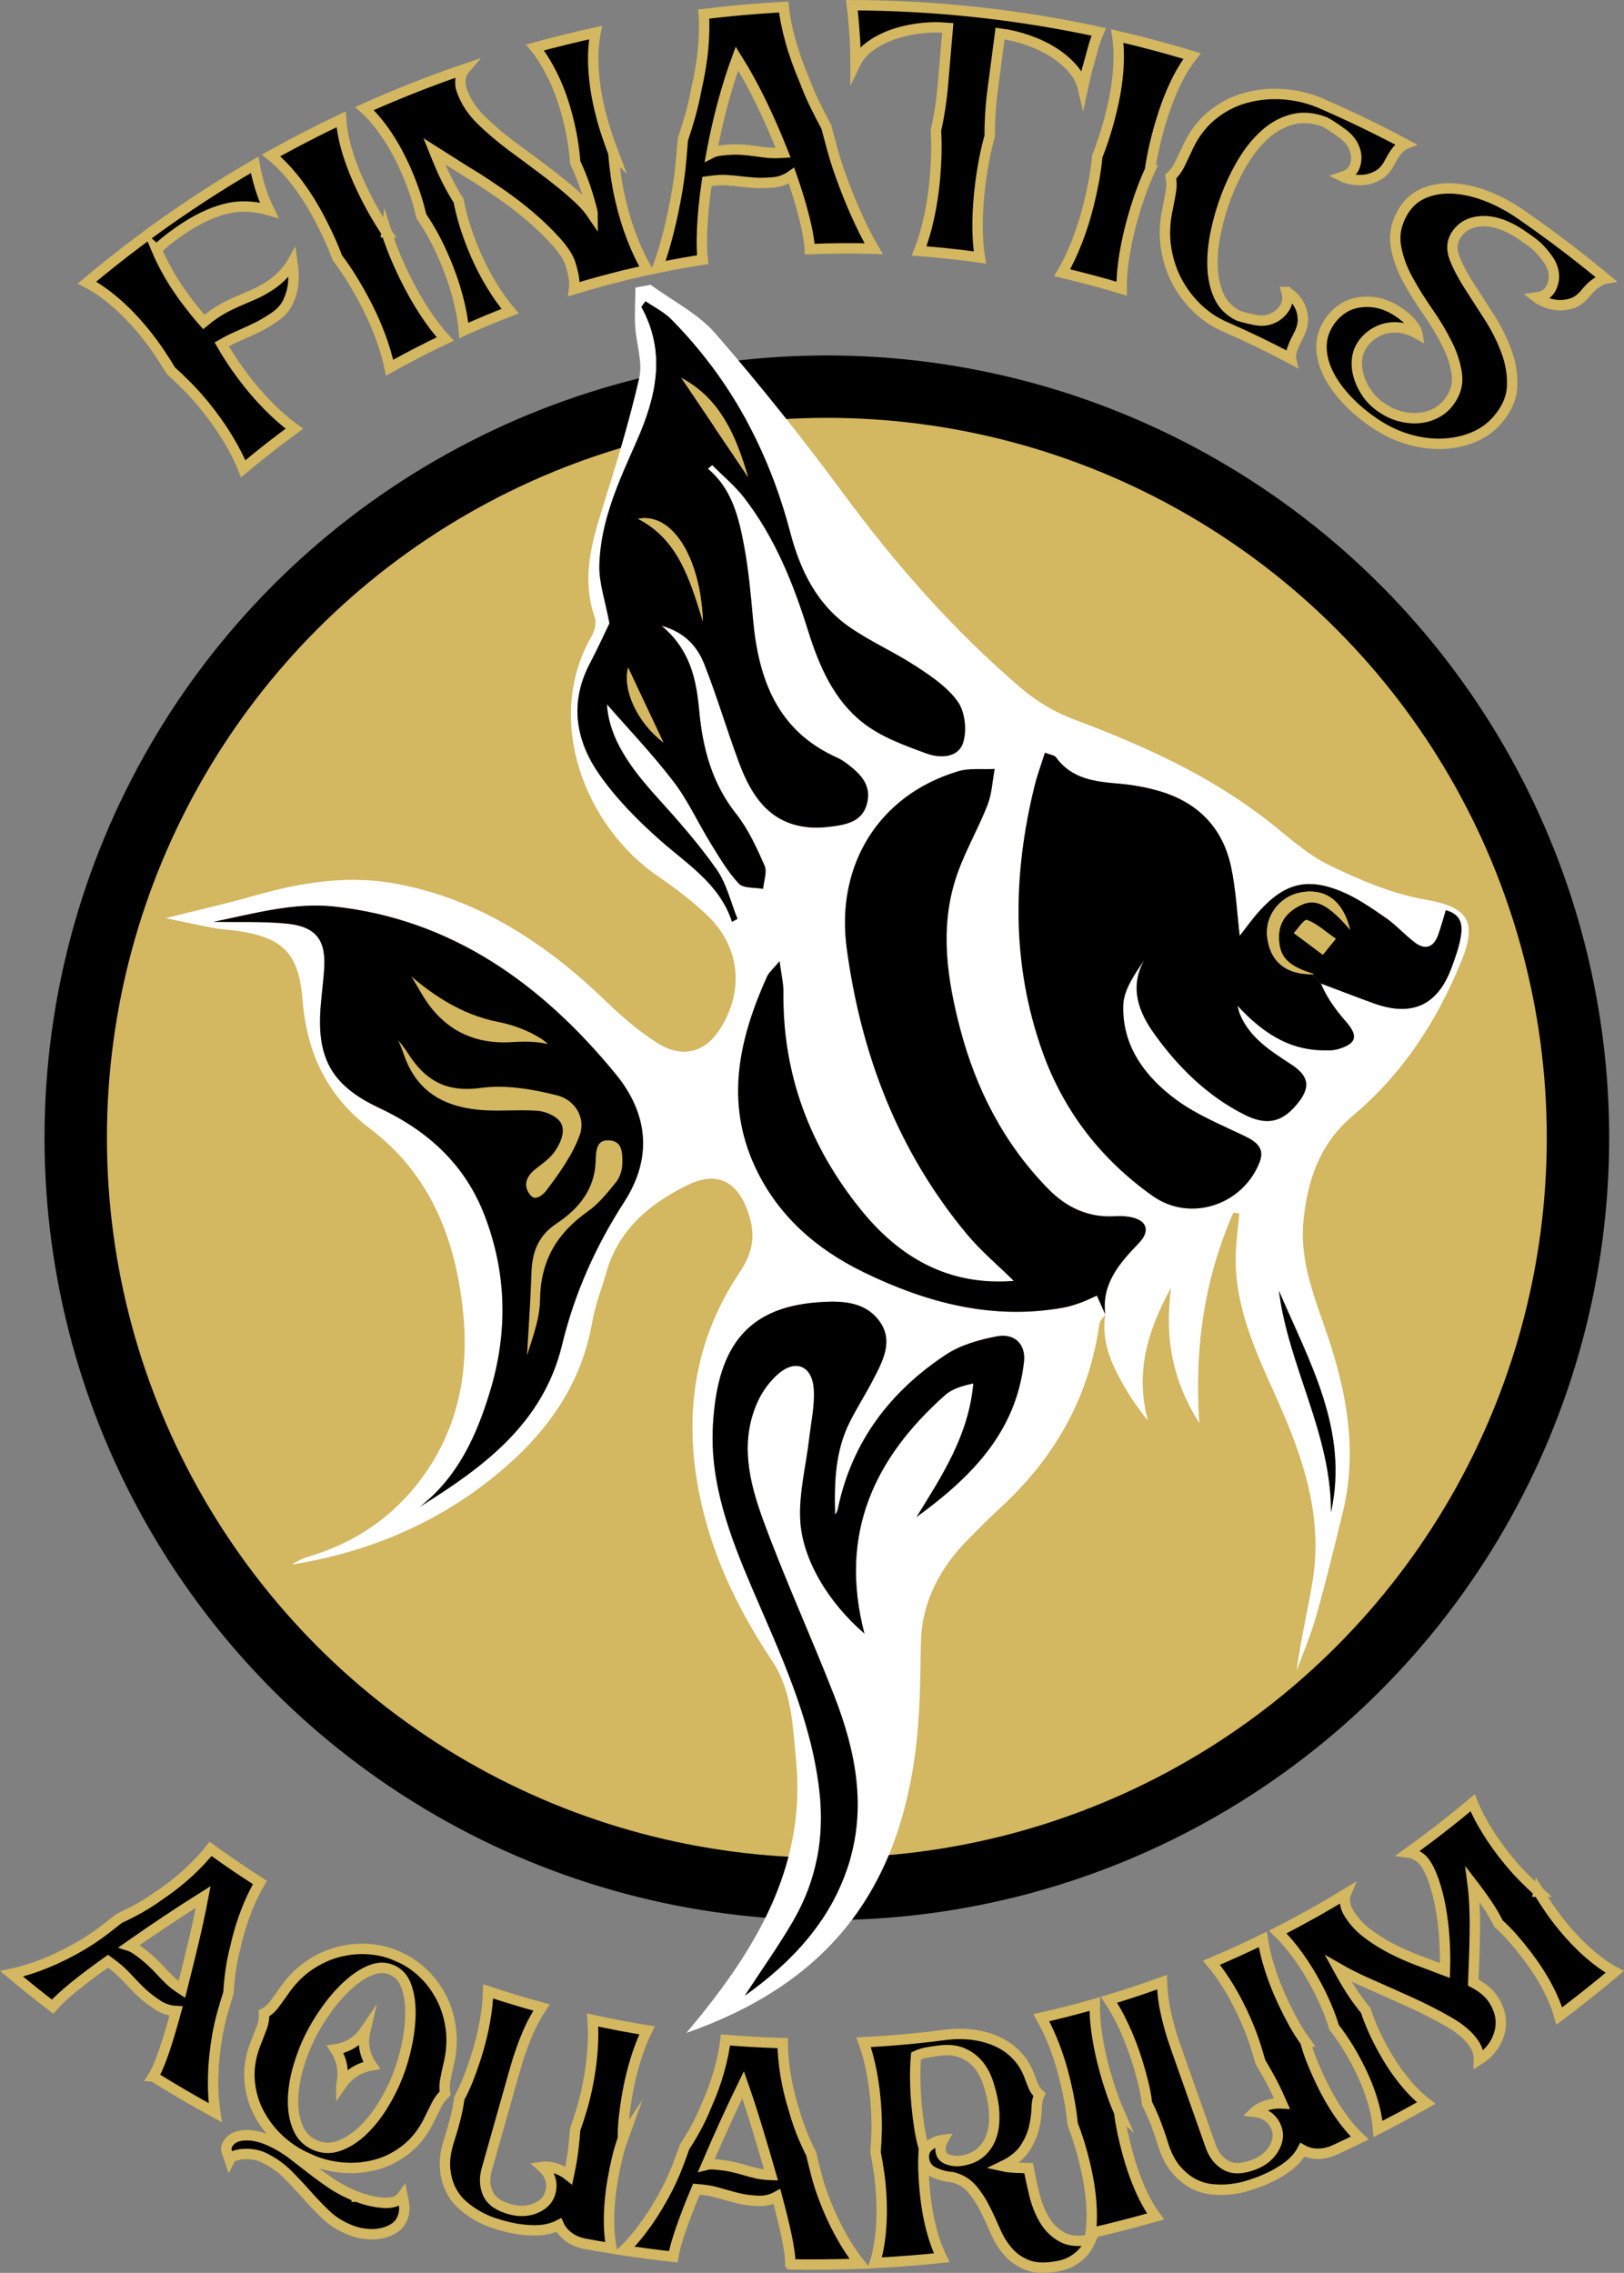
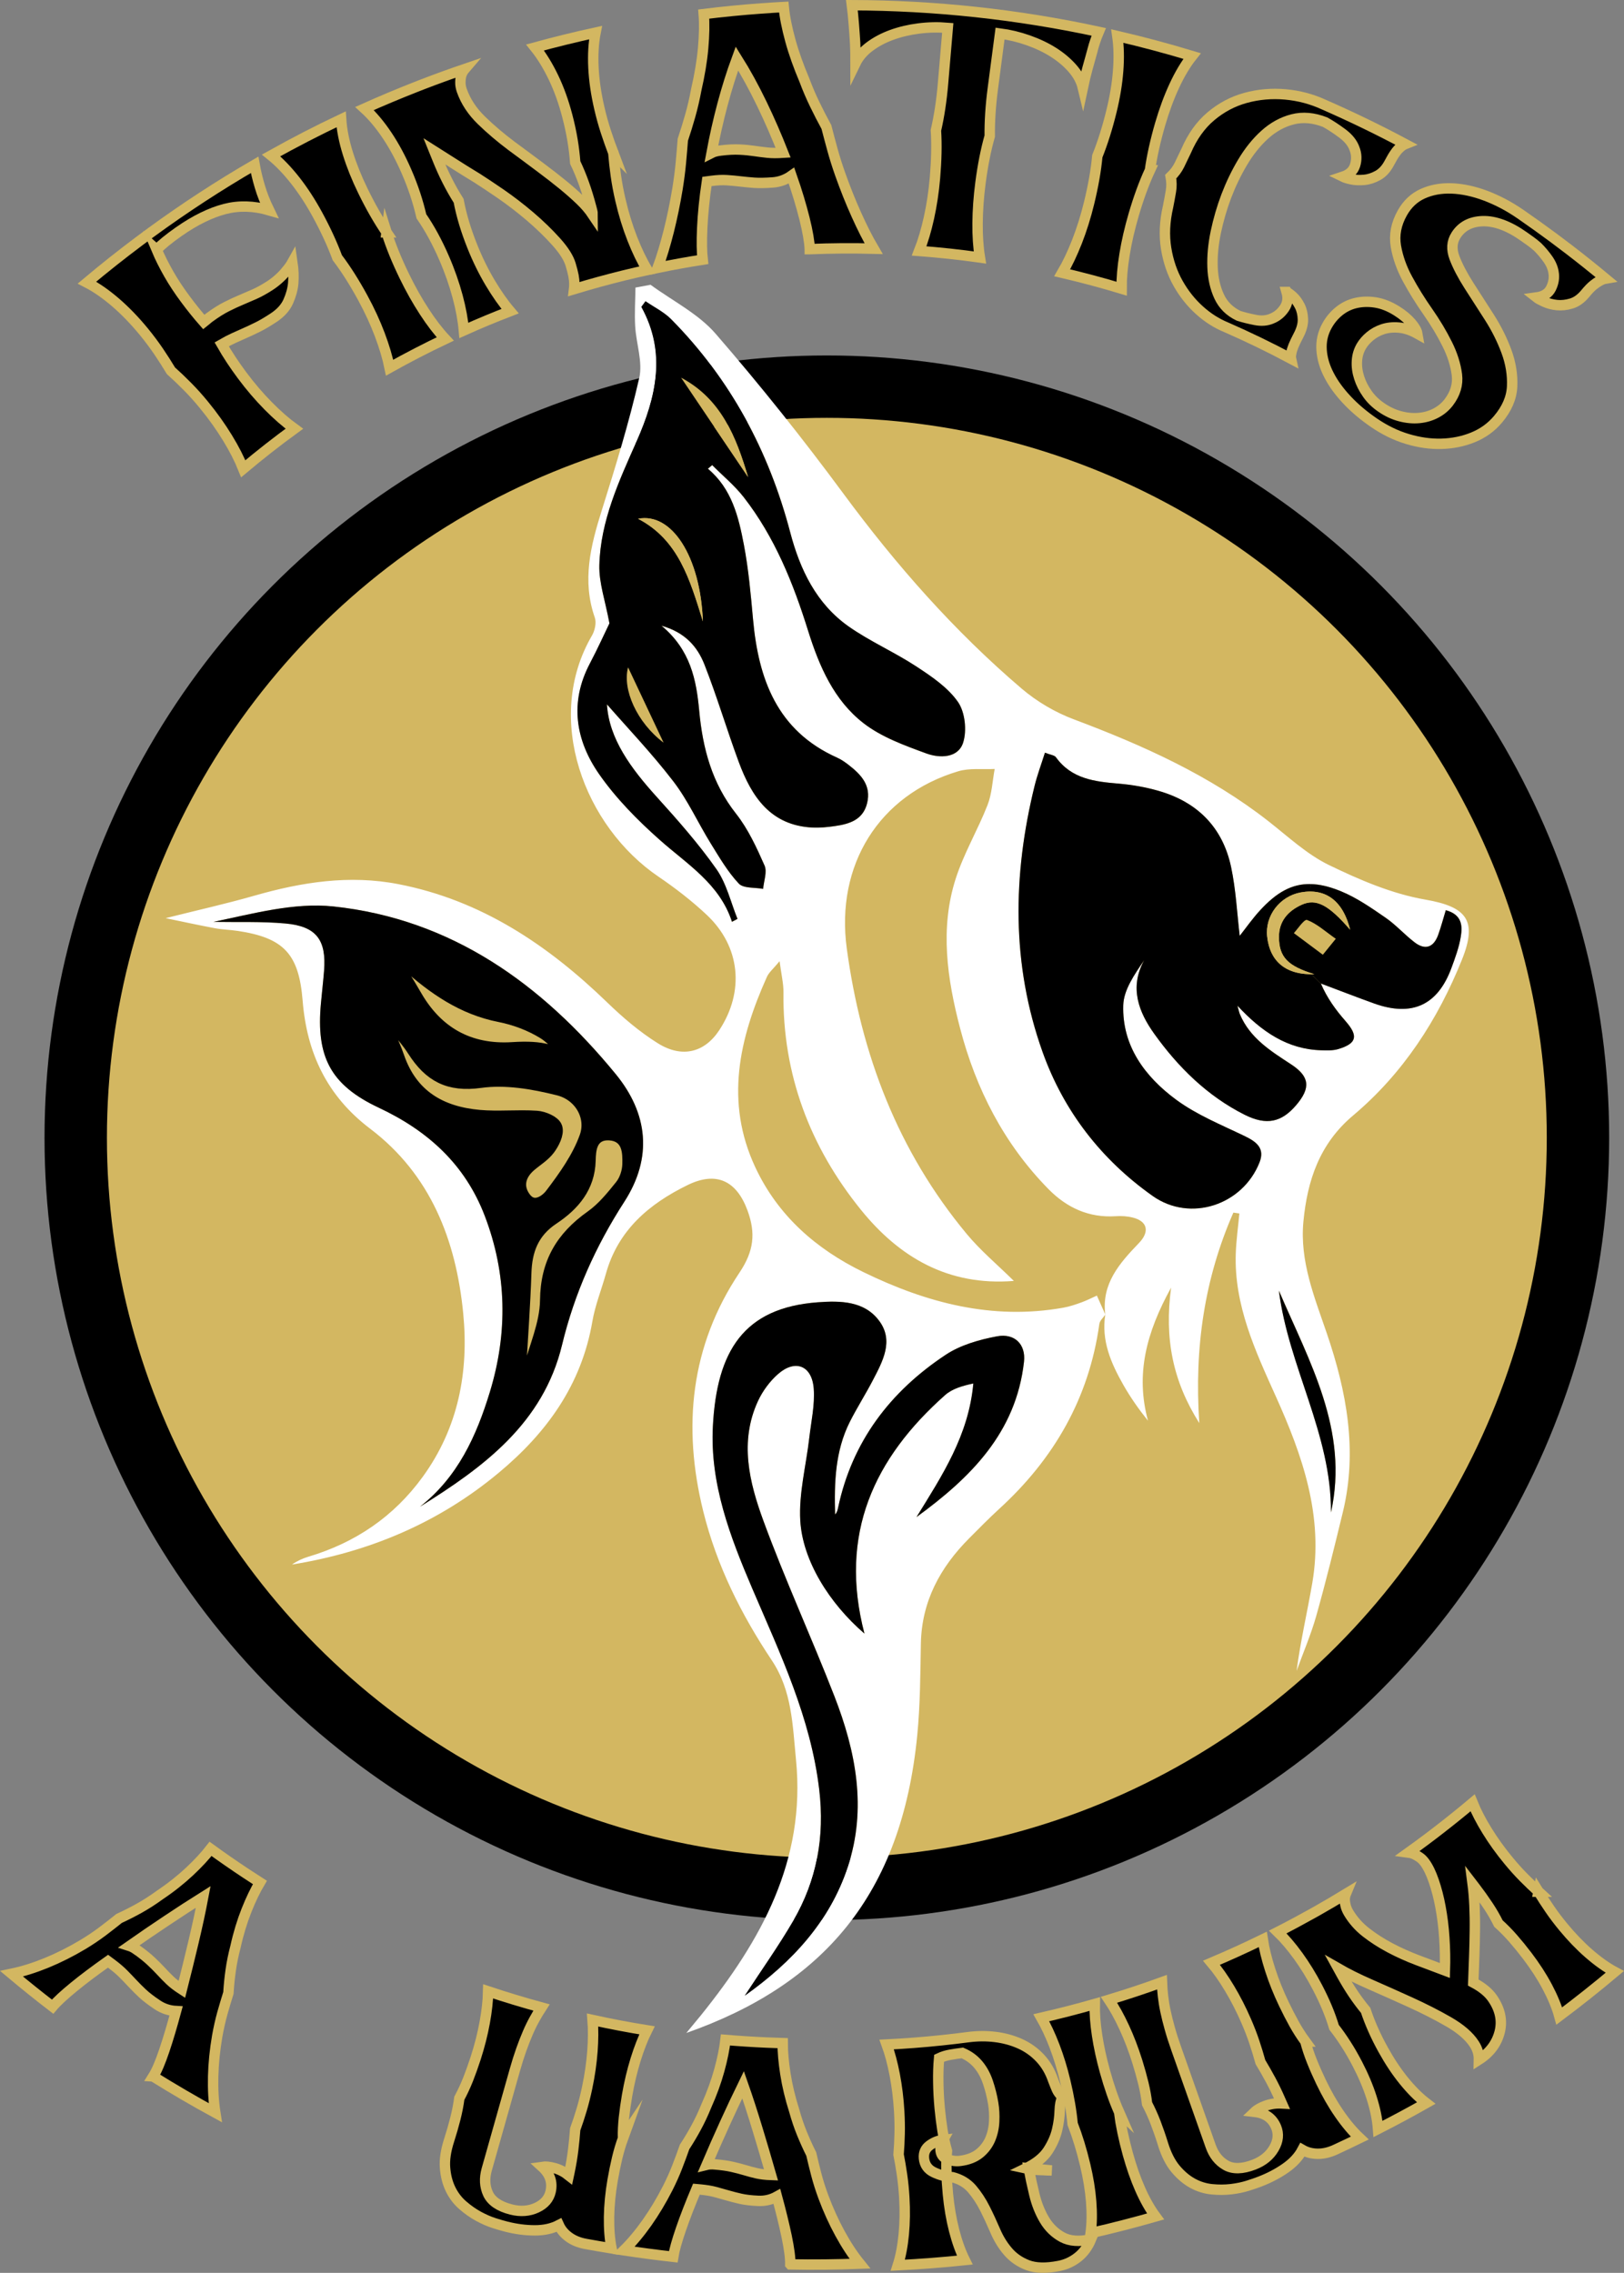
<svg xmlns="http://www.w3.org/2000/svg" id="Layer_1" viewBox="0 0 411.79 576.31">
  <rect x="0" y="0" width="411.79" height="576.31" fill="#808080" stroke="none" />
  <defs>
    <style>.cls-1,.cls-2,.cls-3,.cls-4{fill:#d3b761;}.cls-5{fill:#fff;}.cls-2{stroke-width:1.32px;}.cls-2,.cls-6,.cls-3,.cls-4{stroke-miterlimit:10;}.cls-2,.cls-3,.cls-4{stroke:#000;}.cls-7{fill:#a6192e;}.cls-6{stroke:#d3b761;stroke-width:2.64px;}.cls-3{stroke-width:15.82px;}.cls-4{stroke-width:3.95px;}</style>
  </defs>
  <circle class="cls-3" cx="209.66" cy="288.5" r="190.46" />
  <path class="cls-5" d="m164.96,72.21c5.55,4.07,12.07,7.31,16.47,12.38,11.35,13.08,22.17,26.67,32.45,40.6,13.35,18.09,28.08,34.83,45.17,49.41,3.85,3.28,8.49,6.02,13.22,7.79,17.54,6.59,34.47,14.19,49.35,25.83,4.98,3.9,9.75,8.39,15.34,11.11,7.77,3.77,16.01,7.31,24.43,8.77,10.44,1.81,13.34,5.21,9.31,15.23-6.15,15.3-14.94,28.85-27.6,39.51-8.5,7.16-11.6,16.44-12.6,26.89-.96,10.04,2.78,19.13,5.92,28.31,5.05,14.8,7.85,29.79,4.09,45.34-2.13,8.8-4.29,17.59-6.74,26.3-1.34,4.75-3.31,9.33-5,13.99,1-7.61,2.72-14.93,3.99-22.33,2.89-16.93-2.49-32.26-9.3-47.37-5.18-11.5-10.56-23.05-10.11-36.15.12-3.38.6-6.76.91-10.13-.51-.07-1.02-.15-1.52-.22-7.3,16.65-9.94,34.18-8.64,53.37-6.75-10.69-8.87-21.45-7.15-34.35-6.29,11.39-9.06,21.97-5.86,33.75-2.36-2.93-4.44-5.91-6.23-9.05-3.14-5.51-5.64-11.24-4.6-17.86-1.01-7.87,3.68-13.09,8.56-18.17,2.72-2.84,2.18-5.47-1.56-6.43-1.39-.35-2.9-.45-4.33-.35-6.8.45-12.4-2.13-17.04-6.84-11.31-11.49-18.43-25.42-22.45-40.84-3.26-12.47-5.16-25.28-1.1-37.92,2.06-6.42,5.6-12.35,8.07-18.66,1.11-2.85,1.24-6.08,1.81-9.14-3.09.16-6.35-.28-9.23.58-20.22,6.03-31.12,23.88-28.28,44.91,3.65,26.94,12.97,51.42,30.45,72.45,3.48,4.19,7.73,7.73,11.92,11.87-16.66,1.35-29.07-6.04-38.75-18-12.91-15.95-19.92-34.33-19.67-55.15.03-2.2-.52-4.41-.98-7.92-1.59,1.93-2.7,2.82-3.22,3.98-7.05,15.71-10.69,31.7-2.94,48.28,5.74,12.28,15.42,20.73,27.38,26.56,16.01,7.81,32.71,12.25,50.72,9.04,1.58-.28,3.13-.81,4.64-1.36,1.35-.49,2.64-1.16,3.87-1.71.73,1.63,1.43,3.23,2.15,4.82-.52.78-1.4,1.5-1.52,2.34-2.61,18.82-11.49,34.21-25.38,46.91-2.63,2.41-5.13,4.96-7.65,7.49-7.35,7.39-12.03,15.98-12.23,26.71-.14,7.75-.16,15.54-.92,23.24-3.97,40.52-23.96,63.29-58.55,75.46,1.48-1.8,2.61-3.14,3.72-4.51,15.21-18.9,26.62-39.22,24.09-64.74-.86-8.7-.98-17.5-6.13-25.22-7.77-11.65-13.98-24.05-17.38-37.76-5.33-21.51-3.24-42.02,9.2-60.6,3.65-5.45,4.11-9.99,2.02-15.7-2.77-7.55-7.88-10.04-15.19-6.47-9.75,4.76-17.63,11.42-20.71,22.44-1.13,4.06-2.74,8.03-3.45,12.16-2.76,16.06-11.56,28.22-23.79,38.4-15.28,12.72-32.88,20.07-52.38,23.23,1.31-.91,2.74-1.57,4.23-2.01,11.87-3.55,21.6-10.15,28.91-20.21,9.04-12.44,11.74-26.62,10.28-41.53-1.82-18.51-8.26-35.14-23.6-46.77-10.94-8.29-16.05-19.21-17.11-32.44-.95-11.83-4.72-15.97-16.54-17.72-1.91-.28-3.86-.32-5.76-.68-4.11-.77-8.2-1.66-12.44-2.54,7.91-1.99,15.29-3.63,22.54-5.71,11.98-3.43,24.05-5.33,36.46-2.92,21,4.07,37.88,15.4,52.98,30.01,3.94,3.81,8.19,7.45,12.82,10.34,6.19,3.87,11.89,2.32,15.59-3.33,6.45-9.83,5.35-21.21-3.19-29.23-3.77-3.54-7.92-6.75-12.2-9.66-18.82-12.77-29.22-40.05-16.89-61.17.73-1.26,1.16-3.26.71-4.55-3.27-9.34-1.07-18.16,1.75-27.12,3.5-11.12,6.92-22.29,9.52-33.64.93-4.07-.78-8.7-1.03-13.09-.19-3.26.03-6.54.07-9.82,1.28-.24,2.56-.47,3.83-.71h0Zm147.18,147.6c-2.14-10.07-8.6-16.5-18.46-19.31-3.25-.93-6.64-1.52-10.01-1.8-6.08-.51-11.96-1.18-15.92-6.69-.38-.53-1.38-.6-2.79-1.16-.94,2.97-1.94,5.64-2.62,8.39-5.59,22.68-5.91,45.32,2.01,67.49,5.36,15.01,14.91,27.32,27.94,36.53,9.53,6.74,22.79,2.31,27.07-8.52,1.41-3.55-.71-5.2-3.69-6.64-5.94-2.87-12.21-5.41-17.46-9.28-7.85-5.8-13.71-13.6-13.39-23.94.12-3.92,2.82-7.76,5.3-11.41-3.86,7-1.31,13.25,2.55,18.64,6.06,8.46,13.47,15.79,22.93,20.54,5.6,2.81,9.4,1.87,13.06-2.42,3.73-4.36,3.49-7.26-1.3-10.39-5.2-3.39-10.42-6.64-12.96-12.69-.18-.42-.26-.89-.61-2.16,6.15,6.61,12.65,11.06,21.23,11.31,1.44.04,2.97.09,4.32-.31,4.75-1.42,5.13-3.36,1.85-7.09-2.48-2.82-4.7-5.87-6.26-9.54,4.51,1.69,8.99,3.44,13.52,5.07,9.6,3.44,16.11.45,19.6-9.02.95-2.58,1.92-5.21,2.36-7.9.45-2.73.36-5.62-3.81-6.74-.64,2.11-1.2,4.21-1.93,6.25-1.14,3.17-3.26,3.99-5.98,1.9-2.57-1.97-4.76-4.46-7.41-6.28-3.58-2.46-7.23-5-11.21-6.64-8.58-3.53-14.24-2.04-20.5,4.74-1.97,2.13-3.64,4.53-5.23,6.54-.68-5.69-.97-11.68-2.2-17.48h0Zm-150.71-107.89c-4.48,10.1-9.17,20.19-9.45,31.43-.11,4.47,1.5,8.98,2.56,14.72-1.15,2.37-2.93,6.33-4.96,10.17-5.2,9.86-3.64,19.46,2.31,28.02,4.28,6.16,9.74,11.68,15.37,16.69,6.98,6.21,15.21,11.13,18.35,20.79.47-.24.94-.48,1.4-.73-1.73-4.23-2.77-8.95-5.33-12.6-4.54-6.46-9.82-12.43-15.13-18.31-6.52-7.22-12.13-14.76-12.64-23.49,5.17,5.92,11.38,12.42,16.82,19.51,3.7,4.82,6.25,10.52,9.47,15.72,2.19,3.54,4.31,7.22,7.13,10.21,1.19,1.27,4.07.95,6.18,1.35.17-2,1.07-4.32.36-5.92-2.02-4.56-4.17-9.25-7.22-13.13-6.13-7.77-8.46-16.58-9.35-26.15-.72-7.77-2.2-15.39-9.56-21.53,6.07,1.72,9.15,5.41,10.9,9.87,3.19,8.12,5.66,16.52,8.7,24.71,3.25,8.76,8.03,16.05,18.64,16.6,1.92.1,3.87-.1,5.78-.38,3.65-.53,7.07-1.57,8.11-5.77,1.13-4.56-1.57-7.33-4.76-9.79-.9-.69-1.86-1.35-2.89-1.81-15.16-6.8-19.89-19.86-21.27-35.06-.57-6.3-1.14-12.64-2.31-18.85-1.35-7.12-3.07-14.25-9.13-19.32.36-.31.72-.61,1.08-.92,2.68,2.69,5.67,5.14,7.99,8.12,7.88,10.11,12.57,21.81,16.35,33.93,2.79,8.94,6.54,17.59,14.04,23.39,4.57,3.54,10.4,5.64,15.93,7.67,3.34,1.23,8.04,1.23,9.32-2.72.99-3.07.5-7.73-1.3-10.33-2.56-3.68-6.69-6.46-10.55-9-5.54-3.64-11.73-6.33-17.15-10.13-8.2-5.76-12.35-14.42-14.83-23.85-5.42-20.63-15.15-38.84-30.18-54.05-1.83-1.86-4.32-3.07-6.51-4.57l-1.05,1.43c6.41,11.63,3.74,22.93-1.2,34.09h-.02Zm-18.92,229.12c3.16-13.08,8.53-25.06,15.8-36.33,7.22-11.19,6.02-22.36-2.2-32.38-18.68-22.78-41.56-39.31-71.57-42.49-9.97-1.06-20.36,1.83-30.41,3.91,6.09.11,12.21-.14,18.25.41,7.84.71,10.41,4.17,9.79,12-.22,2.74-.53,5.47-.79,8.21-1.26,13.54,2.38,20.74,14.72,26.53,12.46,5.85,21.83,14.39,26.8,27.35,5.64,14.73,5.89,29.68,1.31,44.71-3.4,11.16-8.13,21.56-17.72,29.08,16.16-10.05,31.23-21.16,36.02-41h0Zm72.46,132.31c4.9-14.78,2.06-29.24-3.38-43.24-5.8-14.91-12.5-29.49-18.01-44.5-3.58-9.75-6.12-20.06-1.39-30.33,1.18-2.56,3.02-5.06,5.14-6.91,4.34-3.78,8.57-2.12,9.01,3.73.31,4.11-.65,8.33-1.13,12.49-.8,7.01-2.68,14.06-2.28,20.99.59,10.13,7.36,20.96,16.27,28.63-6.6-25.31,2.5-44.53,20.45-60.47,1.83-1.63,4.45-2.36,7.16-2.95-1.18,13.19-7.96,23.42-14.41,33.88,13.65-9.95,25.26-21.36,27.26-39.41.48-4.36-2.34-7.27-6.87-6.42-4.5.85-9.28,2.21-13.03,4.71-14.02,9.3-23.68,21.94-27.24,38.74-.13.59-.25,1.19-.76,1.72-.23-8.03,0-16.01,3.69-23.4,1.82-3.62,4.02-7.05,5.89-10.65,2.49-4.79,5.36-9.97,1.61-15.03-3.77-5.09-9.85-5.14-15.59-4.72-18.75,1.39-25.59,12.32-26.59,31.42-.77,14.6,4.37,28.02,10.01,41.21,7.07,16.51,14.82,32.75,16.96,50.97,1.41,11.92-.61,22.96-6.57,33.21-3.74,6.43-8.08,12.52-12.32,19.02,12.02-8.54,21.51-18.78,26.11-32.67v-.02Zm109.33-146.1c2.4,19.19,13.36,36.42,13.2,56.23,4.63-20.84-5.52-38.25-13.2-56.23Z" />
  <g>
    <path d="m366.59,230.79c4.17,1.12,4.26,4,3.81,6.74-.44,2.69-1.41,5.31-2.36,7.89-3.49,9.48-10.01,12.46-19.6,9.03-4.53-1.63-9.01-3.38-13.53-5.07l-2.39-2.35c.25,0,.5,0,.76,0-6.75-2.07-8.94-4.31-8.98-9.4-.03-4.04,2.3-6.64,5.74-8.2,3.71-1.7,6.87.04,12.31,6.33-1.56-6.36-5.08-9.7-10.14-9.7l.06-1.89c2.36.03,4.91.65,7.8,1.84,3.97,1.64,7.63,4.18,11.21,6.65,2.66,1.82,4.84,4.31,7.41,6.28,2.72,2.08,4.84,1.27,5.99-1.9.73-2.03,1.28-4.14,1.92-6.24h0Zm-31.16,11.29c.7-.87,1.82-2.25,3.28-4.04-2.68-1.88-4.8-3.84-7.3-4.78-.7-.26-2.54,2.5-3.33,3.34,2.76,2.06,4.8,3.59,7.34,5.48h0Z" />
    <path d="m341.18,258.92c3.28,3.73,2.9,5.67-1.85,7.09-1.35.4-2.88.35-4.32.3-8.58-.25-15.1-4.69-21.24-11.3.36,1.27.44,1.74.62,2.15,2.54,6.06,7.76,9.3,12.96,12.7,4.79,3.12,5.02,6.02,1.3,10.38-3.66,4.29-7.45,5.23-13.06,2.42-9.45-4.75-16.87-12.08-22.92-20.54-3.86-5.4-6.4-11.65-2.55-18.65-2.47,3.66-5.18,7.49-5.3,11.41-.32,10.34,5.53,18.14,13.39,23.95,5.26,3.88,11.52,6.4,17.47,9.27,2.98,1.45,5.09,3.09,3.69,6.64-4.28,10.83-17.54,15.25-27.08,8.52-13.03-9.21-22.58-21.52-27.93-36.52-7.92-22.18-7.6-44.83-2.02-67.5.68-2.75,1.68-5.41,2.62-8.39,1.41.57,2.42.63,2.79,1.16,3.97,5.51,9.84,6.18,15.93,6.69,3.37.29,6.76.88,10.01,1.81,9.87,2.8,16.33,9.23,18.47,19.31,1.23,5.78,1.52,11.79,2.19,17.47,1.59-2.02,3.27-4.42,5.23-6.54,4.15-4.51,8.05-6.68,12.7-6.58l-.06,1.89c-.77,0-1.57.08-2.42.23-5.31.99-9.07,5.92-8.49,11.18.68,6.22,4.61,9.56,11.22,9.56l2.39,2.35c1.56,3.66,3.78,6.72,6.27,9.54h-.01Z" />
  </g>
  <path d="m163.69,76.39c2.19,1.51,4.68,2.72,6.51,4.57,15.03,15.22,24.76,33.42,30.18,54.05,2.48,9.43,6.63,18.09,14.83,23.85,5.42,3.8,11.6,6.49,17.15,10.13,3.87,2.54,8,5.32,10.55,9,1.8,2.59,2.29,7.26,1.3,10.33-1.28,3.95-5.98,3.95-9.32,2.72-5.53-2.03-11.36-4.13-15.93-7.67-7.5-5.8-11.24-14.45-14.04-23.39-3.78-12.12-8.48-23.82-16.35-33.93-2.32-2.97-5.31-5.43-7.99-8.12-.36.31-.72.61-1.08.92,6.06,5.07,7.78,12.2,9.13,19.32,1.18,6.21,1.74,12.55,2.31,18.85,1.37,15.19,6.11,28.25,21.27,35.06,1.03.46,1.99,1.12,2.89,1.81,3.2,2.47,5.89,5.24,4.76,9.79-1.04,4.2-4.46,5.24-8.11,5.77-1.91.28-3.86.48-5.78.38-10.61-.55-15.39-7.84-18.64-16.6-3.03-8.19-5.51-16.59-8.7-24.71-1.75-4.46-4.83-8.15-10.9-9.87,7.36,6.14,8.84,13.75,9.56,21.53.88,9.56,3.22,18.38,9.35,26.15,3.06,3.88,5.21,8.57,7.22,13.13.71,1.61-.19,3.93-.36,5.92-2.11-.4-4.99-.08-6.18-1.35-2.81-3-4.94-6.68-7.13-10.21-3.22-5.21-5.76-10.9-9.47-15.72-5.44-7.09-11.65-13.58-16.82-19.51.51,8.73,6.12,16.28,12.64,23.49,5.31,5.87,10.59,11.85,15.13,18.31,2.56,3.65,3.61,8.36,5.33,12.6-.47.24-.94.48-1.4.73-3.14-9.66-11.37-14.58-18.35-20.79-5.64-5.01-11.09-10.53-15.37-16.69-5.95-8.57-7.51-18.16-2.31-28.02,2.02-3.84,3.81-7.8,4.96-10.17-1.06-5.74-2.67-10.25-2.56-14.72.28-11.24,4.97-21.34,9.45-31.43,4.94-11.15,7.62-22.46,1.2-34.09l1.05-1.43h.02Zm26,44.59c-3.03-10.13-6.75-19.77-16.99-25.2,5.78,8.57,11.38,16.89,16.99,25.2Zm-11.46,36.59c-.62-16.44-7.91-27.7-16.43-26.02,10.21,5.33,13.11,15.31,16.43,26.02h0Zm-9.96,30.75c-3.11-6.6-6.23-13.21-9.01-19.11-1.5,5.51,2.17,13.96,9.01,19.11Z" />
  <g>
-     <path d="m287.24,308.73c3.75.95,4.29,3.59,1.57,6.43-4.86,5.05-9.52,10.25-8.57,18.08-.7-1.57-1.39-3.13-2.11-4.73-1.23.55-2.53,1.21-3.88,1.71-1.5.54-3.05,1.08-4.64,1.35-18,3.22-34.71-1.23-50.72-9.04-11.95-5.84-21.63-14.27-27.38-26.55-7.76-16.59-4.11-32.57,2.94-48.28.52-1.16,1.63-2.06,3.22-3.99.46,3.51,1.01,5.73.98,7.92-.25,20.83,6.76,39.21,19.67,55.15,9.69,11.97,22.1,19.35,38.75,18-4.2-4.13-8.45-7.67-11.92-11.87-17.47-21.02-26.8-45.5-30.45-72.44-2.84-21.02,8.06-38.88,28.28-44.91,2.88-.86,6.14-.41,9.23-.58-.58,3.06-.7,6.29-1.82,9.14-2.46,6.32-6,12.24-8.06,18.66-4.07,12.66-2.17,25.45,1.09,37.93,4.03,15.42,11.15,29.34,22.46,40.84,4.64,4.71,10.24,7.29,17.04,6.83,1.44-.08,2.94,0,4.32.36h0Z" />
    <path d="m280.24,333.24l.04.08h-.03s-.01-.06-.01-.08Z" />
  </g>
  <path d="m124.21,352.96c4.58-15.03,4.33-29.98-1.31-44.71-4.97-12.96-14.34-21.5-26.8-27.35-12.34-5.79-15.98-12.99-14.72-26.53.25-2.74.57-5.47.79-8.21.62-7.83-1.95-11.29-9.79-12-6.05-.55-12.17-.3-18.25-.41,10.06-2.08,20.44-4.97,30.41-3.91,30.01,3.19,52.9,19.72,71.57,42.49,8.21,10.02,9.42,21.18,2.2,32.38-7.28,11.28-12.65,23.25-15.8,36.33-4.79,19.84-19.85,30.95-36.02,41,9.59-7.51,14.31-17.91,17.72-29.08h0Z" />
  <path class="cls-7" d="m100.57,268.12c3.47,10.07,11.04,14.4,20.96,15.28,4.81.43,9.69-.11,14.52.21,1.66.11,4.21,1.19,4.59,2.39.44,1.4-.71,3.66-1.78,5.09-1.23,1.64-3.13,2.76-4.72,4.13-2.9,2.49-3.6,5.74-1.48,8.69,2.45,3.41,5.87,1.22,7.41-.81,3.45-4.54,6.92-9.41,8.81-14.7,1.91-5.34-1.41-11.14-7.19-12.59-6.44-1.62-13.47-2.82-19.93-1.92-7.91,1.1-12.55-1.47-16.57-7.75-2.54-3.97-6.08-7.3-9.17-10.91-.25.36-.51.72-.76,1.08,1.8,3.93,3.92,7.74,5.32,11.81h-.01Z" />
  <path class="cls-7" d="m105.05,252.71c5.4,9.4,13.68,14.24,24.96,13.51,7.57-.49,10.97.68,14.49,3.7.33-.33.67-.65,1-.98-2.46-2.51-4.56-5.6-7.47-7.39-3.37-2.08-7.34-3.57-11.24-4.34-9.31-1.83-16.52-6.88-23.43-13.04-4.28-3.82-9.44-6.64-14.21-9.91-.39.52-.77,1.05-1.16,1.57,8.45,2.96,12.88,9.6,17.05,16.87h0Z" />
  <path class="cls-7" d="m137.58,329.68c.11-9.79,4.14-16.52,11.81-21.95,2.84-2.01,5.16-4.88,7.37-7.64,1.03-1.29,1.65-3.24,1.69-4.91.06-2.88.04-6.42-3.93-6.68-3.85-.25-4.08,3.03-4.15,5.83-.19,7.05-4.26,11.8-9.64,15.37-4.89,3.24-6.48,7.61-6.65,13.13-.26,7.94-.85,15.86-1.3,23.79.18.18.36.36.54.54,1.51-5.83,4.21-11.64,4.28-17.49h-.02Z" />
  <path d="m188.85,506.02c12.02-8.54,21.51-18.78,26.11-32.67,4.9-14.78,2.06-29.24-3.38-43.24-5.8-14.91-12.5-29.49-18.01-44.5-3.58-9.75-6.12-20.06-1.39-30.33,1.18-2.56,3.02-5.06,5.14-6.91,4.34-3.78,8.57-2.12,9.01,3.73.31,4.11-.65,8.33-1.13,12.49-.8,7.01-2.68,14.06-2.28,20.99.59,10.13,7.36,20.96,16.27,28.63-6.6-25.31,2.5-44.53,20.45-60.47,1.83-1.63,4.45-2.36,7.16-2.95-1.18,13.19-7.96,23.42-14.41,33.88,13.65-9.95,25.26-21.36,27.26-39.41.48-4.36-2.34-7.27-6.87-6.42-4.5.85-9.28,2.21-13.03,4.71-14.02,9.3-23.68,21.94-27.24,38.74-.13.59-.25,1.19-.76,1.72-.23-8.03,0-16.01,3.69-23.4,1.82-3.62,4.02-7.05,5.89-10.65,2.49-4.79,5.36-9.97,1.61-15.03-3.77-5.09-9.85-5.14-15.59-4.72-18.75,1.39-25.59,12.32-26.59,31.42-.77,14.6,4.37,28.02,10.01,41.21,7.07,16.51,14.82,32.75,16.96,50.97,1.41,11.92-.61,22.96-6.57,33.21-3.74,6.43-8.08,12.52-12.32,19.02v-.02Z" />
  <path d="m337.48,383.49c4.63-20.84-5.52-38.25-13.2-56.23,2.4,19.19,13.36,36.42,13.2,56.23Z" />
  <path class="cls-1" d="m342.36,235.76c-1.81-7.33-6.21-10.65-12.57-9.47-5.31.99-9.06,5.92-8.49,11.18.7,6.46,4.92,9.81,11.99,9.54-6.76-2.07-8.95-4.3-8.99-9.39-.03-4.05,2.3-6.64,5.74-8.21,3.71-1.69,6.88.04,12.32,6.34h0Z" />
-   <path class="cls-1" d="m328.08,236.59c2.77,2.07,4.8,3.59,7.34,5.49.71-.87,1.83-2.25,3.29-4.05-2.69-1.87-4.81-3.83-7.31-4.77-.7-.26-2.53,2.5-3.32,3.33Z" />
  <path class="cls-1" d="m172.7,95.76c5.78,8.57,11.38,16.89,16.99,25.2-3.03-10.13-6.75-19.77-16.99-25.2Z" />
  <path class="cls-1" d="m161.8,131.53c10.21,5.33,13.11,15.31,16.43,26.02-.62-16.44-7.91-27.7-16.43-26.02h0Z" />
  <path class="cls-4" d="m95.25,256.31c1.8,3.93,3.92,7.74,5.32,11.81,3.47,10.07,11.04,14.4,20.96,15.28,4.81.43,9.69-.11,14.52.21,1.66.11,4.21,1.19,4.59,2.39.44,1.4-.71,3.66-1.78,5.09-1.23,1.64-3.13,2.76-4.72,4.13-2.9,2.49-3.6,5.74-1.48,8.69,2.45,3.41,5.87,1.22,7.41-.81,3.45-4.54,6.92-9.41,8.81-14.7,1.91-5.34-1.41-11.14-7.19-12.59-6.44-1.62-13.47-2.82-19.93-1.92-7.91,1.1-12.55-1.47-16.57-7.75-2.54-3.97-6.08-7.3-9.17-10.91-.25.36-.51.72-.76,1.08h-.01Z" />
  <path class="cls-4" d="m88,235.83c8.45,2.96,12.88,9.6,17.05,16.87,5.4,9.4,13.68,14.24,24.96,13.51,7.57-.49,10.97.68,14.49,3.7.33-.33.67-.65,1-.98-2.46-2.51-4.56-5.6-7.47-7.39-3.37-2.08-7.34-3.57-11.24-4.34-9.31-1.83-16.52-6.88-23.43-13.04-4.28-3.82-9.44-6.64-14.21-9.91-.39.52-.77,1.05-1.16,1.57h0Z" />
  <path class="cls-2" d="m133.31,347.17c1.51-5.83,4.21-11.64,4.28-17.49.11-9.79,4.14-16.52,11.81-21.95,2.84-2.01,5.16-4.88,7.37-7.64,1.03-1.29,1.65-3.24,1.69-4.91.06-2.88.04-6.42-3.93-6.68-3.85-.25-4.08,3.03-4.15,5.83-.19,7.05-4.26,11.8-9.64,15.37-4.89,3.24-6.48,7.61-6.65,13.13-.26,7.94-.85,15.86-1.3,23.79.18.18.36.36.54.54h-.02Z" />
  <g>
    <path class="cls-6" d="m39.71,63.29c.85,2.01,1.89,4.07,3.09,6.18s2.61,4.24,4.22,6.4c.8,1.08,1.58,2.09,2.34,3.03s1.53,1.86,2.33,2.77c.22-.17.44-.35.64-.54s.45-.4.75-.62c1.65-1.21,3.12-2.13,4.42-2.78,1.29-.65,2.51-1.21,3.63-1.68,1.13-.47,2.26-.96,3.41-1.47s2.41-1.21,3.79-2.09c.84-.54,1.64-1.15,2.4-1.84.76-.68,1.37-1.33,1.85-1.96.63-.72,1.15-1.45,1.56-2.19.28,1.9.35,3.68.21,5.34-.14,1.5-.56,3.03-1.26,4.6-.7,1.57-1.93,2.93-3.71,4.11-1.49.98-2.79,1.76-3.92,2.32s-2.2,1.07-3.2,1.51c-1,.45-1.99.89-2.95,1.32-.96.44-2,.97-3.1,1.61.74,1.3,1.54,2.61,2.4,3.91s1.78,2.61,2.75,3.92c2.16,2.9,4.39,5.5,6.68,7.81,2.29,2.32,4.49,4.23,6.6,5.76-4.41,3.21-8.73,6.6-12.96,10.15-.97-2.42-2.29-5.03-3.99-7.81s-3.68-5.58-5.97-8.37c-1.39-1.7-2.79-3.26-4.19-4.67-1.4-1.42-2.79-2.75-4.18-3.99-.96-1.6-2-3.22-3.11-4.87-1.12-1.65-2.37-3.33-3.76-5.03-2.29-2.79-4.67-5.26-7.14-7.4-2.48-2.13-4.9-3.83-7.29-5.06,4.42-3.71,8.91-7.27,13.48-10.68.94-.7,1.88-1.4,2.82-2.09,8.5-6.2,17.25-11.9,26.21-17.1.3,1.71.74,3.55,1.32,5.51.58,1.96,1.37,3.97,2.36,6.01-3.92-1.14-7.69-1.24-11.26-.31-3.56.93-7.48,2.82-11.66,5.75-1.31.92-2.41,1.75-3.3,2.48s-1.66,1.42-2.3,2.07h0Z" />
    <path class="cls-6" d="m98.01,58.9c1.09,3.49,2.61,7.2,4.53,11.15,1.58,3.25,3.26,6.23,5.04,8.96,1.77,2.73,3.55,5.04,5.32,6.94-4.77,2.26-9.47,4.69-14.11,7.28-.52-2.55-1.35-5.35-2.5-8.4-1.15-3.04-2.58-6.16-4.31-9.33-2.1-3.86-4.24-7.25-6.45-10.16-1.27-3.43-2.94-7.07-5.04-10.93-1.73-3.17-3.59-6.05-5.61-8.62-2.02-2.57-4.06-4.7-6.14-6.38,5.84-3.26,11.76-6.32,17.76-9.16.17,2.67.74,5.56,1.71,8.67s2.25,6.29,3.84,9.54c1.92,3.95,3.92,7.43,5.97,10.45h-.01Z" />
    <path class="cls-6" d="m155.52,38.81c.15,1.86.37,3.77.64,5.74.28,1.97.66,4.03,1.16,6.17.81,3.52,1.82,6.8,3.01,9.83,1.19,3.04,2.46,5.67,3.82,7.91-4.08.89-8.15,1.89-12.19,3-2.13.58-4.26,1.2-6.38,1.84.05-.38.06-.87.05-1.46,0-.52-.07-1.16-.21-1.93-.15-.77-.4-1.73-.74-2.88-.49-1.63-1.69-3.55-3.64-5.72-1.96-2.18-4.16-4.32-6.63-6.43-2.47-2.1-4.96-4.01-7.45-5.73-2.5-1.72-4.51-3.04-6.01-4-2.09-1.27-4.04-2.48-5.86-3.65-1.82-1.16-3.47-2.21-4.94-3.14.24.59.47,1.18.71,1.78.81,2.04,1.67,3.95,2.57,5.72.9,1.78,1.86,3.46,2.86,5.04.35,1.84.81,3.72,1.38,5.63s1.27,3.88,2.08,5.92c1.34,3.36,2.86,6.43,4.53,9.24,1.68,2.81,3.36,5.21,5.06,7.21-3.94,1.52-7.85,3.14-11.72,4.88-.23-2.62-.75-5.5-1.6-8.65s-1.97-6.39-3.41-9.7c-.87-2.01-1.79-3.9-2.74-5.65s-1.96-3.4-3.02-4.94c-.42-1.83-.94-3.69-1.56-5.58-.63-1.89-1.37-3.85-2.25-5.86-1.44-3.31-3.06-6.34-4.88-9.06-1.82-2.72-3.73-5-5.73-6.82,4.29-1.92,8.61-3.73,12.96-5.44.6-.23,1.19-.47,1.79-.7,3.53-1.36,7.09-2.65,10.66-3.87-.37.43-.66.94-.87,1.54-.14.5-.22,1.09-.23,1.77-.02.68.1,1.39.36,2.13.99,2.81,2.66,5.31,4.97,7.56,2.3,2.24,4.85,4.4,7.62,6.48,2.75,2.02,5.21,3.85,7.4,5.49,2.19,1.63,4.1,3.13,5.74,4.47,1.63,1.34,3.07,2.62,4.32,3.82s2.29,2.43,3.13,3.68c0-.36-.05-.68-.12-.96-.07-.27-.15-.58-.24-.93-.56-2.12-1.17-4.13-1.84-6s-1.41-3.66-2.22-5.35c-.14-1.87-.37-3.79-.7-5.75s-.77-4.01-1.33-6.13c-.92-3.5-2.07-6.73-3.49-9.69s-2.98-5.49-4.67-7.6c5.09-1.39,10.2-2.65,15.34-3.77-.52,2.65-.69,5.61-.53,8.88.16,3.27.66,6.66,1.47,10.18.49,2.14,1.05,4.16,1.67,6.05s1.26,3.71,1.92,5.45l-.02-.02Z" />
    <path class="cls-6" d="m205.33,63.17c-.08-1.84-.51-4.41-1.33-7.72-.83-3.3-1.91-6.94-3.3-10.91-1.44,1.02-3.02,1.59-4.75,1.72-1.9.14-3.47.17-4.73.08-1.26-.1-2.44-.21-3.54-.34-1.1-.13-2.22-.24-3.36-.31-1.14-.08-2.46-.02-3.95.18-.37.05-.74.1-1.12.15-.65,4.38-1.03,8.31-1.19,11.77s-.11,6.15.11,8.05c-3.82.6-7.62,1.29-11.41,2.07,1.01-2.74,1.94-5.83,2.81-9.27.86-3.44,1.61-7.05,2.23-10.82.37-2.29.65-4.46.84-6.5s.35-4,.5-5.89c.66-1.97,1.29-4,1.88-6.09.59-2.09,1.1-4.27,1.52-6.55.86-3.77,1.46-7.29,1.75-10.58s.35-6.17.15-8.64c4.87-.6,9.75-1.08,14.63-1.43,1.89-.14,3.77-.26,5.66-.36.23,2.47.8,5.3,1.67,8.48.87,3.19,2.08,6.55,3.58,10.1.81,2.17,1.7,4.23,2.65,6.18.95,1.96,1.92,3.84,2.92,5.67.47,1.83.98,3.74,1.52,5.71.54,1.98,1.2,4.06,1.97,6.25,1.28,3.6,2.64,7.02,4.1,10.25,1.45,3.24,2.9,6.11,4.38,8.63-5.39-.14-10.79-.1-16.18.12h-.01Zm-22.64-25c1.87-.23,3.48-.31,4.83-.24,1.34.06,2.58.18,3.71.35s2.26.31,3.38.43c1.12.12,2.44.12,3.97.02-1.63-4.14-3.42-8.28-5.41-12.4s-4.09-7.96-6.31-11.5c-1.33,3.62-2.55,7.49-3.65,11.61-1.1,4.12-2.02,8.24-2.78,12.34.57-.29,1.32-.49,2.26-.61h0Z" />
    <path class="cls-6" d="m277.03,12.75c-.45,1.64-.87,3.15-1.26,4.51-.45,1.64-.85,3.3-1.2,4.96-.4-1.68-1.26-3.29-2.58-4.82-1.33-1.53-2.94-2.9-4.84-4.11-1.9-1.21-4.05-2.23-6.43-3.07s-4.77-1.41-7.14-1.72c-.61,4.67-1.22,9.34-1.84,14.01-.57,4.36-.82,8.36-.78,12.01-1,3.51-1.77,7.45-2.34,11.8-.47,3.58-.71,7-.74,10.25s.17,6.15.59,8.72c-5.12-.72-10.26-1.27-15.41-1.66.95-2.41,1.79-5.21,2.49-8.39.7-3.18,1.22-6.56,1.53-10.16.37-4.38.47-8.39.24-12.03.82-3.56,1.43-7.52,1.8-11.9.4-4.69.8-9.39,1.2-14.08-2.48-.21-4.95-.16-7.4.16-2.45.31-4.74.86-6.85,1.63-2.11.77-3.98,1.77-5.59,2.98-1.61,1.21-2.79,2.6-3.54,4.15,0-1.7-.02-3.4-.11-5.1-.08-1.42-.2-2.98-.33-4.68-.13-1.7-.29-3.33-.49-4.89,20.99.06,41.98,2.31,62.59,6.76-.62,1.46-1.15,3.02-1.59,4.66h.02Z" />
    <path class="cls-6" d="m291.58,43.18c-1.53,3.32-2.9,7.09-4.13,11.3-1.01,3.47-1.78,6.81-2.3,10.01-.53,3.21-.77,6.11-.75,8.71-4.99-1.51-10.01-2.85-15.07-4.03,1.32-2.24,2.57-4.87,3.76-7.9,1.18-3.03,2.22-6.3,3.07-9.81,1.04-4.27,1.75-8.22,2.08-11.85,1.36-3.39,2.57-7.21,3.61-11.48.86-3.51,1.42-6.89,1.67-10.15s.18-6.2-.2-8.84c6.36,1.48,12.68,3.17,18.96,5.07-1.66,2.09-3.16,4.62-4.53,7.58s-2.55,6.18-3.56,9.64c-1.23,4.22-2.09,8.13-2.61,11.75Z" />
    <path class="cls-6" d="m326.25,74.04c.45.22,1,.63,1.64,1.22.64.6,1.2,1.38,1.69,2.34.49.97.75,2.08.79,3.34.04,1.26-.34,2.64-1.14,4.15-.56,1.07-.98,1.95-1.26,2.64s-.46,1.3-.55,1.81c-.13.58-.15,1.05-.07,1.41-5.38-2.87-10.84-5.51-16.38-7.94-2.47-1.01-4.75-2.46-6.86-4.37-2.12-1.91-3.9-4.16-5.38-6.77-1.47-2.61-2.49-5.54-3.03-8.83-.54-3.28-.4-6.83.48-10.64.28-1.4.52-2.7.72-3.9.21-1.2.19-2.43-.05-3.7.93-.89,1.67-1.88,2.21-2.98.54-1.09,1.11-2.28,1.72-3.58,1.55-3.59,3.61-6.52,6.24-8.74s5.57-3.79,8.82-4.68c3.25-.89,6.62-1.19,10.08-.88,3.46.31,6.74,1.19,9.79,2.6,6.97,3.05,13.84,6.38,20.61,9.99-.43.17-.87.46-1.31.87-.41.35-.83.82-1.26,1.44-.43.61-.93,1.45-1.49,2.52-.76,1.44-1.72,2.48-2.86,3.12-1.15.64-2.31,1.02-3.49,1.13s-2.25.07-3.2-.13c-.96-.2-1.69-.42-2.2-.67,1.63-.54,2.67-1.51,3.1-2.92s.39-2.79-.14-4.15c-.49-1.42-1.52-2.72-3.07-3.88-1.56-1.16-3.02-2.12-4.39-2.88-2.91-1.14-5.68-1.38-8.24-.72-2.57.66-4.92,1.95-7.04,3.86s-3.99,4.24-5.63,6.99-3.01,5.62-4.15,8.6c-1.13,2.98-2.01,6.04-2.67,9.16-.65,3.13-.92,6.08-.82,8.86s.66,5.26,1.67,7.44,2.65,3.81,4.95,4.91c1.22.39,2.63.74,4.21,1.05,1.58.31,3,.19,4.27-.38,1.24-.5,2.27-1.35,3.1-2.56.83-1.21,1.03-2.59.58-4.15h.01Z" />
    <path class="cls-6" d="m369.18,59.66c-1.07,1.68-1.17,3.58-.37,5.71.81,2.13,2.03,4.45,3.63,6.97,1.61,2.52,3.33,5.2,5.16,8.03,1.82,2.84,3.28,5.76,4.38,8.74,1.1,2.98,1.57,5.95,1.44,8.87-.13,2.92-1.35,5.7-3.59,8.35-1.74,2.06-3.87,3.57-6.36,4.58-2.5,1.01-5.14,1.54-7.95,1.62-2.8.08-5.67-.33-8.62-1.21-2.96-.88-5.78-2.26-8.53-4.14-2.62-1.8-4.89-3.71-6.82-5.77s-3.46-4.14-4.56-6.28c-1.11-2.14-1.74-4.27-1.88-6.42s.3-4.19,1.37-6.12c.79-1.43,1.8-2.65,3.04-3.66,1.24-1.01,2.64-1.71,4.2-2.08,1.55-.37,3.22-.43,4.99-.16s3.6.98,5.46,2.15c1.49.93,2.7,1.94,3.63,3.01s1.45,1.99,1.58,2.75c-1.61-.9-3.18-1.41-4.7-1.54-1.52-.13-2.88.02-4.1.43s-2.28,1.01-3.2,1.77c-.92.77-1.63,1.58-2.14,2.43-.7,1.15-1.09,2.43-1.17,3.83-.09,1.4.1,2.81.56,4.23.45,1.42,1.14,2.78,2.07,4.1.92,1.32,2.11,2.48,3.58,3.48,1.53,1.05,3.11,1.79,4.76,2.22,1.64.43,3.23.58,4.77.44,1.54-.14,2.96-.55,4.28-1.24,1.31-.69,2.4-1.6,3.26-2.73,1.68-2.2,2.38-4.54,2.07-7.03-.32-2.49-1.13-5.09-2.48-7.78-1.34-2.69-2.97-5.42-4.9-8.18s-3.63-5.5-5.12-8.25c-1.49-2.74-2.49-5.52-2.97-8.34-.48-2.82.04-5.65,1.65-8.49,1.26-2.22,2.96-3.84,5.15-4.83s4.64-1.44,7.34-1.34c2.7.1,5.58.71,8.59,1.84,3.02,1.14,5.95,2.68,8.78,4.63.08.06.17.12.25.17,1.37.95,2.73,1.91,4.09,2.88,2.72,1.94,5.41,3.94,8.07,5.98,3.11,2.39,6.18,4.84,9.22,7.37-.47.08-.96.27-1.48.57-.47.25-1.01.62-1.6,1.09-.59.48-1.27,1.18-2.03,2.11-1.08,1.31-2.26,2.16-3.53,2.54s-2.49.51-3.65.4c-1.16-.12-2.22-.39-3.18-.83s-1.63-.8-2.01-1.1c1.78-.24,3.01-1,3.67-2.33s.88-2.66.65-4c-.16-1.1-.62-2.22-1.4-3.34-.78-1.12-1.67-2.18-2.67-3.17-.6-.53-1.19-1-1.75-1.4-.57-.41-1.13-.81-1.7-1.21-3.82-2.71-7.33-3.98-10.43-3.9-3.1.09-5.36,1.31-6.8,3.58h0Z" />
  </g>
  <g>
    <path class="cls-6" d="m38.85,526.5c.89-1.42,1.81-3.62,2.81-6.57s1.98-6.29,2.99-10.01c-1.71-.09-3.3-.61-4.75-1.58-1.59-1.06-2.85-2.03-3.77-2.89-.92-.87-1.76-1.7-2.51-2.51-.76-.81-1.53-1.62-2.33-2.43-.8-.81-1.8-1.66-3-2.56-.3-.22-.6-.45-.9-.67-3.31,2.35-6.21,4.51-8.67,6.53-2.46,2.01-4.26,3.67-5.39,5-3.51-2.7-6.97-5.48-10.39-8.34,2.81-.58,5.77-1.51,8.86-2.77,3.09-1.27,6.15-2.81,9.17-4.61,1.83-1.1,3.49-2.22,4.98-3.34s2.91-2.23,4.25-3.31c1.72-.79,3.44-1.66,5.16-2.62,1.72-.96,3.42-2.06,5.11-3.29,2.89-1.94,5.41-3.95,7.59-5.99,2.18-2.04,3.95-3.96,5.33-5.74,2.96,2.15,5.96,4.22,8.99,6.23,1.17.77,2.34,1.54,3.52,2.29-1.15,1.94-2.29,4.29-3.39,7.06s-2.05,5.85-2.8,9.25c-.53,2.02-.94,4-1.21,5.95-.28,1.95-.47,3.86-.58,5.75-.52,1.64-1.03,3.36-1.54,5.16-.5,1.8-.94,3.75-1.31,5.84-.59,3.46-.94,6.85-1.02,10.17s.1,6.39.54,9.2c-5.31-2.9-10.56-5.96-15.73-9.18v-.02Zm-4.05-32.04c1.45,1.05,2.64,2,3.56,2.88.92.87,1.75,1.7,2.49,2.5.73.8,1.49,1.57,2.26,2.31.77.74,1.78,1.51,3,2.3,1-3.94,1.98-7.92,2.94-11.95s1.79-7.87,2.48-11.52c-2.91,1.82-5.97,3.81-9.18,5.95s-6.38,4.29-9.5,6.48c.57.18,1.22.54,1.94,1.06h.01Z" />
-     <path class="cls-6" d="m78.3,547.36c-2.69-1.12-5.18-2.71-7.41-4.77-2.24-2.06-4.05-4.44-5.4-7.11s-2.1-5.57-2.24-8.67c-.14-3.1.52-6.28,1.92-9.55.47-1.21.9-2.33,1.29-3.37.38-1.04.55-2.16.49-3.37,1.05-.6,1.9-1.34,2.56-2.23.66-.89,1.37-1.86,2.12-2.92,1.96-2.97,4.21-5.28,6.71-6.98s5.06-2.86,7.7-3.51c2.64-.65,5.23-.86,7.79-.64,2.57.22,4.91.83,7.08,1.86,2.22.91,4.25,2.23,6.13,3.97s3.45,3.79,4.73,6.17c1.28,2.38,2.12,5.05,2.54,8.04.41,2.98.2,6.2-.67,9.65-.28,1.27-.53,2.44-.74,3.53s-.23,2.2-.05,3.35c-.85.8-1.52,1.69-2.03,2.67s-1.04,2.06-1.62,3.22c-1.46,3.24-3.36,5.88-5.72,7.87-2.37,1.99-4.98,3.41-7.84,4.22-2.86.81-5.82,1.09-8.83.83-3.02-.26-5.87-1.01-8.5-2.25h0Zm12.21,9.63c2.42.93,4.74,1.45,6.94,1.56,2.2.11,3.74-.49,4.63-1.74.17.81.31,1.65.41,2.54.1.89,0,1.79-.31,2.7-.42,1.22-1.1,2.16-2.07,2.82-.97.66-2.08,1.12-3.34,1.39-1.26.27-2.57.33-3.93.18s-2.58-.44-3.65-.85c-2.57-.97-4.73-2.29-6.45-3.93-1.72-1.64-3.36-3.33-4.9-5.08s-3.17-3.49-4.88-5.21c-1.71-1.73-3.77-3.17-6.2-4.34-.71-.34-1.49-.58-2.35-.71-.86-.14-1.71-.18-2.57-.14-.85.04-1.61.18-2.28.42s-1.12.59-1.35,1.05c-.36-1.05-.61-1.82-.76-2.29-.15-.48-.08-1,.22-1.57.77-1.49,2.23-2.27,4.38-2.37,2.14-.11,4.43.45,6.91,1.64,1.86.89,3.59,1.95,5.2,3.18s3.22,2.48,4.83,3.74,3.35,2.52,5.22,3.78c1.87,1.25,3.97,2.34,6.31,3.24h-.01Zm8.88-57.48c-1.7-.75-3.49-.73-5.4.05s-3.81,2.02-5.69,3.73c-1.88,1.7-3.68,3.73-5.38,6.09-1.71,2.36-3.16,4.74-4.36,7.17-1.19,2.43-2.2,5.04-2.99,7.84-.79,2.8-1.22,5.5-1.26,8.09-.05,2.59.35,4.92,1.21,6.98.85,2.06,2.3,3.55,4.31,4.44,2.01.89,4.09.95,6.18.18,2.09-.76,4.08-2.04,5.95-3.82,1.87-1.78,3.57-3.91,5.1-6.39,1.54-2.48,2.79-4.98,3.77-7.5.99-2.52,1.77-5.21,2.36-8.05.59-2.85.88-5.54.88-8.08s-.36-4.77-1.07-6.71-1.9-3.27-3.6-4.02h0Zm-12.83,29.09c.74-3.27.2-6.24-1.55-8.97,3.22-.43,5.75-2.06,7.63-4.82-.77,3.25-.26,6.22,1.58,8.89-3.19.55-5.75,2.16-7.66,4.91h0Z" />
    <path class="cls-6" d="m157.98,542.18c-.58,1.6-1.08,3.28-1.5,5.04-.42,1.76-.8,3.62-1.14,5.59-.56,3.24-.86,6.34-.91,9.3-.04,2.97.16,5.63.63,7.99-2.2-.36-4.4-.74-6.6-1.14-1.66-.31-3.07-.89-4.23-1.74-1.16-.85-2-1.87-2.52-3.03-1.72.89-3.76,1.34-6.09,1.34s-4.74-.31-7.2-.93c-.82-.21-1.86-.5-3.11-.9s-2.57-.97-3.94-1.71c-1.37-.75-2.71-1.68-4-2.8-1.3-1.12-2.33-2.47-3.11-4.06s-1.25-3.41-1.41-5.45c-.17-2.05.19-4.39,1.04-7.02.61-1.9,1.14-3.73,1.58-5.48s.78-3.47,1-5.16c.81-1.5,1.55-3.09,2.22-4.77.66-1.68,1.3-3.47,1.92-5.37,1.01-3.13,1.77-6.14,2.3-9.05.53-2.91.82-5.54.87-7.9,4.48,1.49,8.99,2.85,13.52,4.09-.63.97-1.23,1.98-1.82,3.06-.59,1.07-1.16,2.24-1.69,3.49-.54,1.25-1.08,2.64-1.62,4.16-.54,1.52-1.09,3.24-1.63,5.16-2.37,8.4-4.74,16.8-7.12,25.2-.63,2.23-.53,4.29.33,6.16s2.83,3.23,5.9,4c2.34.59,4.51.43,6.46-.48,1.95-.91,3.11-2.28,3.52-4.11.53-2.39-.21-4.46-2.17-6.24.85-.13,1.91-.02,3.18.33,1.27.35,2.46.97,3.58,1.86.06-.28.12-.57.18-.85.41-1.95.72-3.83.94-5.63s.39-3.54.51-5.22c.58-1.59,1.12-3.25,1.64-4.99.52-1.73.98-3.58,1.39-5.53.68-3.21,1.11-6.3,1.34-9.25.22-2.95.23-5.6.04-7.95,4.58,1,9.18,1.88,13.8,2.62-1.05,2.11-2.01,4.58-2.89,7.41-.88,2.83-1.6,5.85-2.16,9.09-.34,1.97-.6,3.85-.8,5.65-.19,1.8-.28,3.55-.25,5.25l.02-.03Z" />
    <path class="cls-6" d="m200.39,574.15c.03-1.68-.29-4.03-.92-7.08-.64-3.04-1.47-6.42-2.47-10.12-1.46.81-3.03,1.17-4.7,1.1-1.84-.08-3.34-.26-4.53-.53-1.18-.27-2.28-.55-3.3-.85s-2.05-.59-3.1-.87c-1.05-.28-2.29-.48-3.71-.62-.36-.03-.71-.07-1.07-.1-1.57,3.73-2.88,7.09-3.91,10.09s-1.7,5.35-1.97,7.07c-4.18-.47-8.35-1.02-12.52-1.65,2-1.97,3.96-4.31,5.87-7.01,1.9-2.7,3.64-5.61,5.23-8.72.96-1.89,1.77-3.71,2.44-5.45s1.3-3.42,1.86-5.04c1.03-1.57,2.01-3.21,2.94-4.93.93-1.71,1.79-3.54,2.57-5.47,1.42-3.16,2.51-6.18,3.3-9.06.79-2.87,1.3-5.43,1.56-7.67,3.48.29,6.97.52,10.46.67,1.35.06,2.7.11,4.04.15,0,2.26.23,4.86.69,7.8s1.2,6.07,2.25,9.37c.56,2.01,1.2,3.92,1.94,5.73s1.52,3.55,2.37,5.23c.38,1.68.81,3.41,1.28,5.21.47,1.8,1.07,3.7,1.81,5.69,1.22,3.27,2.62,6.36,4.21,9.26,1.58,2.9,3.26,5.44,5.03,7.63-5.88.22-11.76.29-17.64.18h0Zm-19.1-25.34c1.7.14,3.14.34,4.33.61,1.19.27,2.28.55,3.28.85.99.3,2,.57,3,.8s2.21.37,3.61.42c-1.11-3.89-2.27-7.8-3.47-11.75-1.2-3.94-2.4-7.66-3.62-11.14-1.5,3.07-3.04,6.35-4.63,9.84-1.59,3.49-3.13,6.98-4.62,10.47.56-.14,1.26-.18,2.11-.1h0Z" />
-     <path class="cls-6" d="m260.83,549.77c.38,2.03.86,4.23,1.43,6.61s1.42,4.54,2.55,6.45c1.13,1.91,2.63,3.39,4.52,4.42,1.89,1.03,4.34,1.22,7.32.54-.79,1.9-1.9,3.41-3.32,4.54-1.43,1.13-3.03,1.87-4.81,2.22-3.29.65-5.96.57-7.96-.2s-3.66-1.92-4.96-3.44c-1.31-1.52-2.38-3.26-3.22-5.22-.84-1.96-1.72-3.86-2.65-5.71-.93-1.85-2.02-3.5-3.26-4.96-1.25-1.45-2.89-2.44-4.94-2.97-1.68-.12-3.28-.54-4.77-1.26-1.5-.72-2.31-1.89-2.47-3.49-.14-1.41.34-2.51,1.41-3.3s2.21-1.26,3.42-1.4c-.51.9-.72,1.8-.62,2.7.12,1.09.71,1.83,1.78,2.23,1.06.39,2.14.52,3.22.38,2.01-.26,3.63-.89,4.86-1.89,1.22-.99,2.13-2.19,2.73-3.59.59-1.4.93-2.9,1-4.52.08-1.61,0-3.15-.25-4.61-.3-1.78-.74-3.55-1.33-5.31s-1.42-3.27-2.49-4.54c-1.07-1.26-2.4-2.23-4-2.91s-3.54-.87-5.84-.58c-.98.12-1.98.27-3.02.45-1.04.18-2,.47-2.88.89-.17,1.89-.24,3.92-.2,6.09.03,2.17.15,4.37.36,6.61.19,1.99.43,3.88.71,5.66.29,1.79.66,3.5,1.13,5.13-.14,1.7-.18,3.45-.13,5.25.06,1.81.18,3.7.37,5.69.31,3.27.83,6.34,1.57,9.22.74,2.87,1.64,5.39,2.71,7.54-5.65.59-11.31,1.02-16.98,1.31.73-2.29,1.23-4.92,1.51-7.87s.32-6.07.13-9.35c-.12-1.99-.31-3.88-.57-5.68-.26-1.79-.55-3.52-.88-5.18.14-1.69.23-3.43.27-5.24.05-1.81,0-3.71-.11-5.7-.19-3.28-.58-6.37-1.13-9.27-.56-2.9-1.24-5.46-2.05-7.68,4.66-.23,9.32-.59,13.97-1.08,2.24-.23,4.47-.5,6.7-.79,2.33-.3,4.6-.32,6.83-.05,2.22.27,4.3.83,6.24,1.69s3.65,2.06,5.12,3.61,2.6,3.45,3.37,5.73c.33.86.63,1.61.92,2.28.29.66.76,1.29,1.42,1.88-.42.88-.66,2.06-.7,3.55s-.25,3.09-.65,4.81-1.16,3.46-2.29,5.22c-1.13,1.75-3.02,3.3-5.68,4.58.66.15,1.4.26,2.21.31.81.06,1.54.09,2.18.1.81.05,1.54.08,2.19.09h.01Z" />
+     <path class="cls-6" d="m260.83,549.77c.38,2.03.86,4.23,1.43,6.61s1.42,4.54,2.55,6.45c1.13,1.91,2.63,3.39,4.52,4.42,1.89,1.03,4.34,1.22,7.32.54-.79,1.9-1.9,3.41-3.32,4.54-1.43,1.13-3.03,1.87-4.81,2.22-3.29.65-5.96.57-7.96-.2s-3.66-1.92-4.96-3.44c-1.31-1.52-2.38-3.26-3.22-5.22-.84-1.96-1.72-3.86-2.65-5.71-.93-1.85-2.02-3.5-3.26-4.96-1.25-1.45-2.89-2.44-4.94-2.97-1.68-.12-3.28-.54-4.77-1.26-1.5-.72-2.31-1.89-2.47-3.49-.14-1.41.34-2.51,1.41-3.3s2.21-1.26,3.42-1.4c-.51.9-.72,1.8-.62,2.7.12,1.09.71,1.83,1.78,2.23,1.06.39,2.14.52,3.22.38,2.01-.26,3.63-.89,4.86-1.89,1.22-.99,2.13-2.19,2.73-3.59.59-1.4.93-2.9,1-4.52.08-1.61,0-3.15-.25-4.61-.3-1.78-.74-3.55-1.33-5.31s-1.42-3.27-2.49-4.54c-1.07-1.26-2.4-2.23-4-2.91c-.98.12-1.98.27-3.02.45-1.04.18-2,.47-2.88.89-.17,1.89-.24,3.92-.2,6.09.03,2.17.15,4.37.36,6.61.19,1.99.43,3.88.71,5.66.29,1.79.66,3.5,1.13,5.13-.14,1.7-.18,3.45-.13,5.25.06,1.81.18,3.7.37,5.69.31,3.27.83,6.34,1.57,9.22.74,2.87,1.64,5.39,2.71,7.54-5.65.59-11.31,1.02-16.98,1.31.73-2.29,1.23-4.92,1.51-7.87s.32-6.07.13-9.35c-.12-1.99-.31-3.88-.57-5.68-.26-1.79-.55-3.52-.88-5.18.14-1.69.23-3.43.27-5.24.05-1.81,0-3.71-.11-5.7-.19-3.28-.58-6.37-1.13-9.27-.56-2.9-1.24-5.46-2.05-7.68,4.66-.23,9.32-.59,13.97-1.08,2.24-.23,4.47-.5,6.7-.79,2.33-.3,4.6-.32,6.83-.05,2.22.27,4.3.83,6.24,1.69s3.65,2.06,5.12,3.61,2.6,3.45,3.37,5.73c.33.86.63,1.61.92,2.28.29.66.76,1.29,1.42,1.88-.42.88-.66,2.06-.7,3.55s-.25,3.09-.65,4.81-1.16,3.46-2.29,5.22c-1.13,1.75-3.02,3.3-5.68,4.58.66.15,1.4.26,2.21.31.81.06,1.54.09,2.18.1.81.05,1.54.08,2.19.09h.01Z" />
    <path class="cls-6" d="m283.74,535.51c.44,3.29,1.19,6.86,2.25,10.71.88,3.17,1.9,6.11,3.09,8.82s2.5,5.04,3.93,6.97c-5.46,1.56-10.95,2.97-16.46,4.23.32-2.38.36-5.06.13-8.01-.23-2.96-.74-6.03-1.5-9.23-.92-3.88-2-7.37-3.2-10.46-.3-3.3-.93-6.89-1.85-10.78-.76-3.2-1.68-6.17-2.73-8.93-1.06-2.76-2.18-5.16-3.36-7.21,4.54-1.04,9.06-2.2,13.55-3.48-.05,2.36.14,5,.59,7.92.44,2.92,1.1,5.96,1.98,9.13,1.07,3.85,2.26,7.3,3.59,10.33h0Z" />
    <path class="cls-6" d="m330.99,517.67c.44,1.65,1,3.31,1.67,4.99s1.44,3.42,2.3,5.22c1.42,2.96,2.96,5.67,4.65,8.11,1.68,2.44,3.41,4.49,5.17,6.14-2.05,1-4.1,1.98-6.16,2.93-1.56.72-3.07,1.07-4.53,1.05s-2.74-.36-3.85-1c-.91,1.73-2.33,3.28-4.27,4.63-1.93,1.35-4.1,2.49-6.49,3.41-.8.31-1.82.66-3.08,1.06-1.26.4-2.67.69-4.23.88-1.56.18-3.19.19-4.9.02s-3.34-.68-4.89-1.53c-1.55-.85-2.98-2.07-4.3-3.64-1.32-1.58-2.38-3.69-3.2-6.34-.59-1.91-1.22-3.7-1.86-5.39-.65-1.69-1.37-3.28-2.16-4.79-.2-1.69-.51-3.41-.94-5.17-.43-1.75-.94-3.59-1.53-5.49-.98-3.14-2.1-6.04-3.34-8.73-1.24-2.68-2.53-5-3.85-6.96,4.51-1.36,8.99-2.85,13.43-4.46.04,1.15.13,2.33.27,3.55.14,1.22.34,2.49.63,3.83.28,1.33.64,2.78,1.08,4.33.43,1.56.98,3.28,1.65,5.16,2.91,8.23,5.81,16.46,8.72,24.69.77,2.19,2.04,3.81,3.83,4.84,1.78,1.03,4.19,1,7.17-.15,2.27-.88,3.97-2.26,5.06-4.14,1.09-1.87,1.25-3.67.53-5.4-.95-2.26-2.76-3.52-5.41-3.83.63-.6,1.57-1.12,2.82-1.58,1.25-.45,2.6-.64,4.05-.56-.12-.27-.23-.53-.35-.8-.79-1.83-1.62-3.54-2.48-5.14-.86-1.59-1.73-3.11-2.6-4.56-.45-1.63-.96-3.3-1.53-5.02-.57-1.72-1.26-3.49-2.05-5.32-1.3-3.01-2.73-5.78-4.25-8.32s-3.05-4.7-4.58-6.51c4.37-1.85,8.71-3.82,13-5.92.35,2.34.98,4.91,1.89,7.73s2.06,5.71,3.48,8.67c.86,1.8,1.73,3.49,2.61,5.07.88,1.58,1.83,3.05,2.84,4.43h-.02Z" />
    <path class="cls-6" d="m390.1,479.65c.88,1.44,1.83,2.91,2.86,4.41,1.02,1.5,2.17,3.01,3.44,4.55,2.09,2.53,4.25,4.78,6.49,6.73s4.42,3.51,6.56,4.66c-4.61,3.88-9.3,7.6-14.07,11.18-.64-2.33-1.67-4.81-3.06-7.43-1.39-2.62-3.09-5.23-5.08-7.85-1.21-1.59-2.41-3.06-3.6-4.42-1.19-1.36-2.42-2.61-3.69-3.75-.75-1.53-1.63-3.05-2.63-4.55-1-1.51-2.1-3.05-3.31-4.64-.2-.26-.39-.51-.59-.77.2,1.54.36,3.33.45,5.35.09,2.02.13,4.14.1,6.34-.02,2.21-.08,4.44-.16,6.71-.09,2.27-.17,4.44-.24,6.52,2.19,1.16,3.81,2.46,4.84,3.94,1.95,2.8,2.59,5.66,1.86,8.57-.73,2.91-2.5,5.29-5.27,7.06.03-1.4-.36-2.72-1.16-3.96-1.33-2.06-3.53-3.93-6.55-5.67s-6.26-3.38-9.71-4.95c-3.44-1.56-6.81-3.07-10.1-4.51-3.3-1.44-6-2.81-8.15-4.05.28.51.56,1.01.84,1.52.97,1.75,1.95,3.38,2.96,4.88,1.01,1.5,2.06,2.91,3.15,4.22.54,1.62,1.17,3.25,1.91,4.91.73,1.66,1.58,3.36,2.55,5.1,1.59,2.87,3.31,5.48,5.18,7.79,1.87,2.32,3.77,4.22,5.71,5.72-4.03,2.28-8.1,4.47-12.21,6.56-.18-2.44-.72-5.08-1.62-7.91-.9-2.83-2.12-5.71-3.64-8.62-.92-1.77-1.87-3.42-2.85-4.94-.97-1.53-1.99-2.96-3.03-4.3-.49-1.63-1.08-3.28-1.78-4.96-.69-1.67-1.51-3.39-2.43-5.16-1.52-2.91-3.15-5.56-4.89-7.97-1.74-2.4-3.47-4.42-5.18-6.08,2.97-1.51,5.91-3.09,8.83-4.72.4-.23.81-.45,1.21-.68,2.42-1.37,4.82-2.78,7.2-4.23-.17.41-.26.88-.28,1.41.02.44.09.96.24,1.55.14.59.4,1.19.76,1.8,1.13,1.88,2.59,3.54,4.41,4.96,1.82,1.42,3.83,2.72,6.04,3.89,2.21,1.17,4.51,2.21,6.91,3.12s4.75,1.79,7.06,2.66c.09-2.77.04-5.53-.15-8.3-.18-2.76-.51-5.37-.97-7.81-.45-2.44-1.03-4.64-1.71-6.61-.68-1.97-1.44-3.53-2.27-4.67-.42-.57-.88-1.03-1.4-1.37s-.98-.6-1.38-.79c-.5-.2-.94-.31-1.33-.36,1.56-1.12,3.11-2.25,4.65-3.41,1.08-.81,2.15-1.62,3.21-2.45,2.82-2.18,5.61-4.43,8.37-6.75.89,2.2,2.1,4.56,3.66,7.08,1.55,2.52,3.36,5.05,5.46,7.59,1.27,1.54,2.54,2.96,3.81,4.24,1.27,1.29,2.54,2.5,3.79,3.63h-.02Z" />
  </g>
</svg>